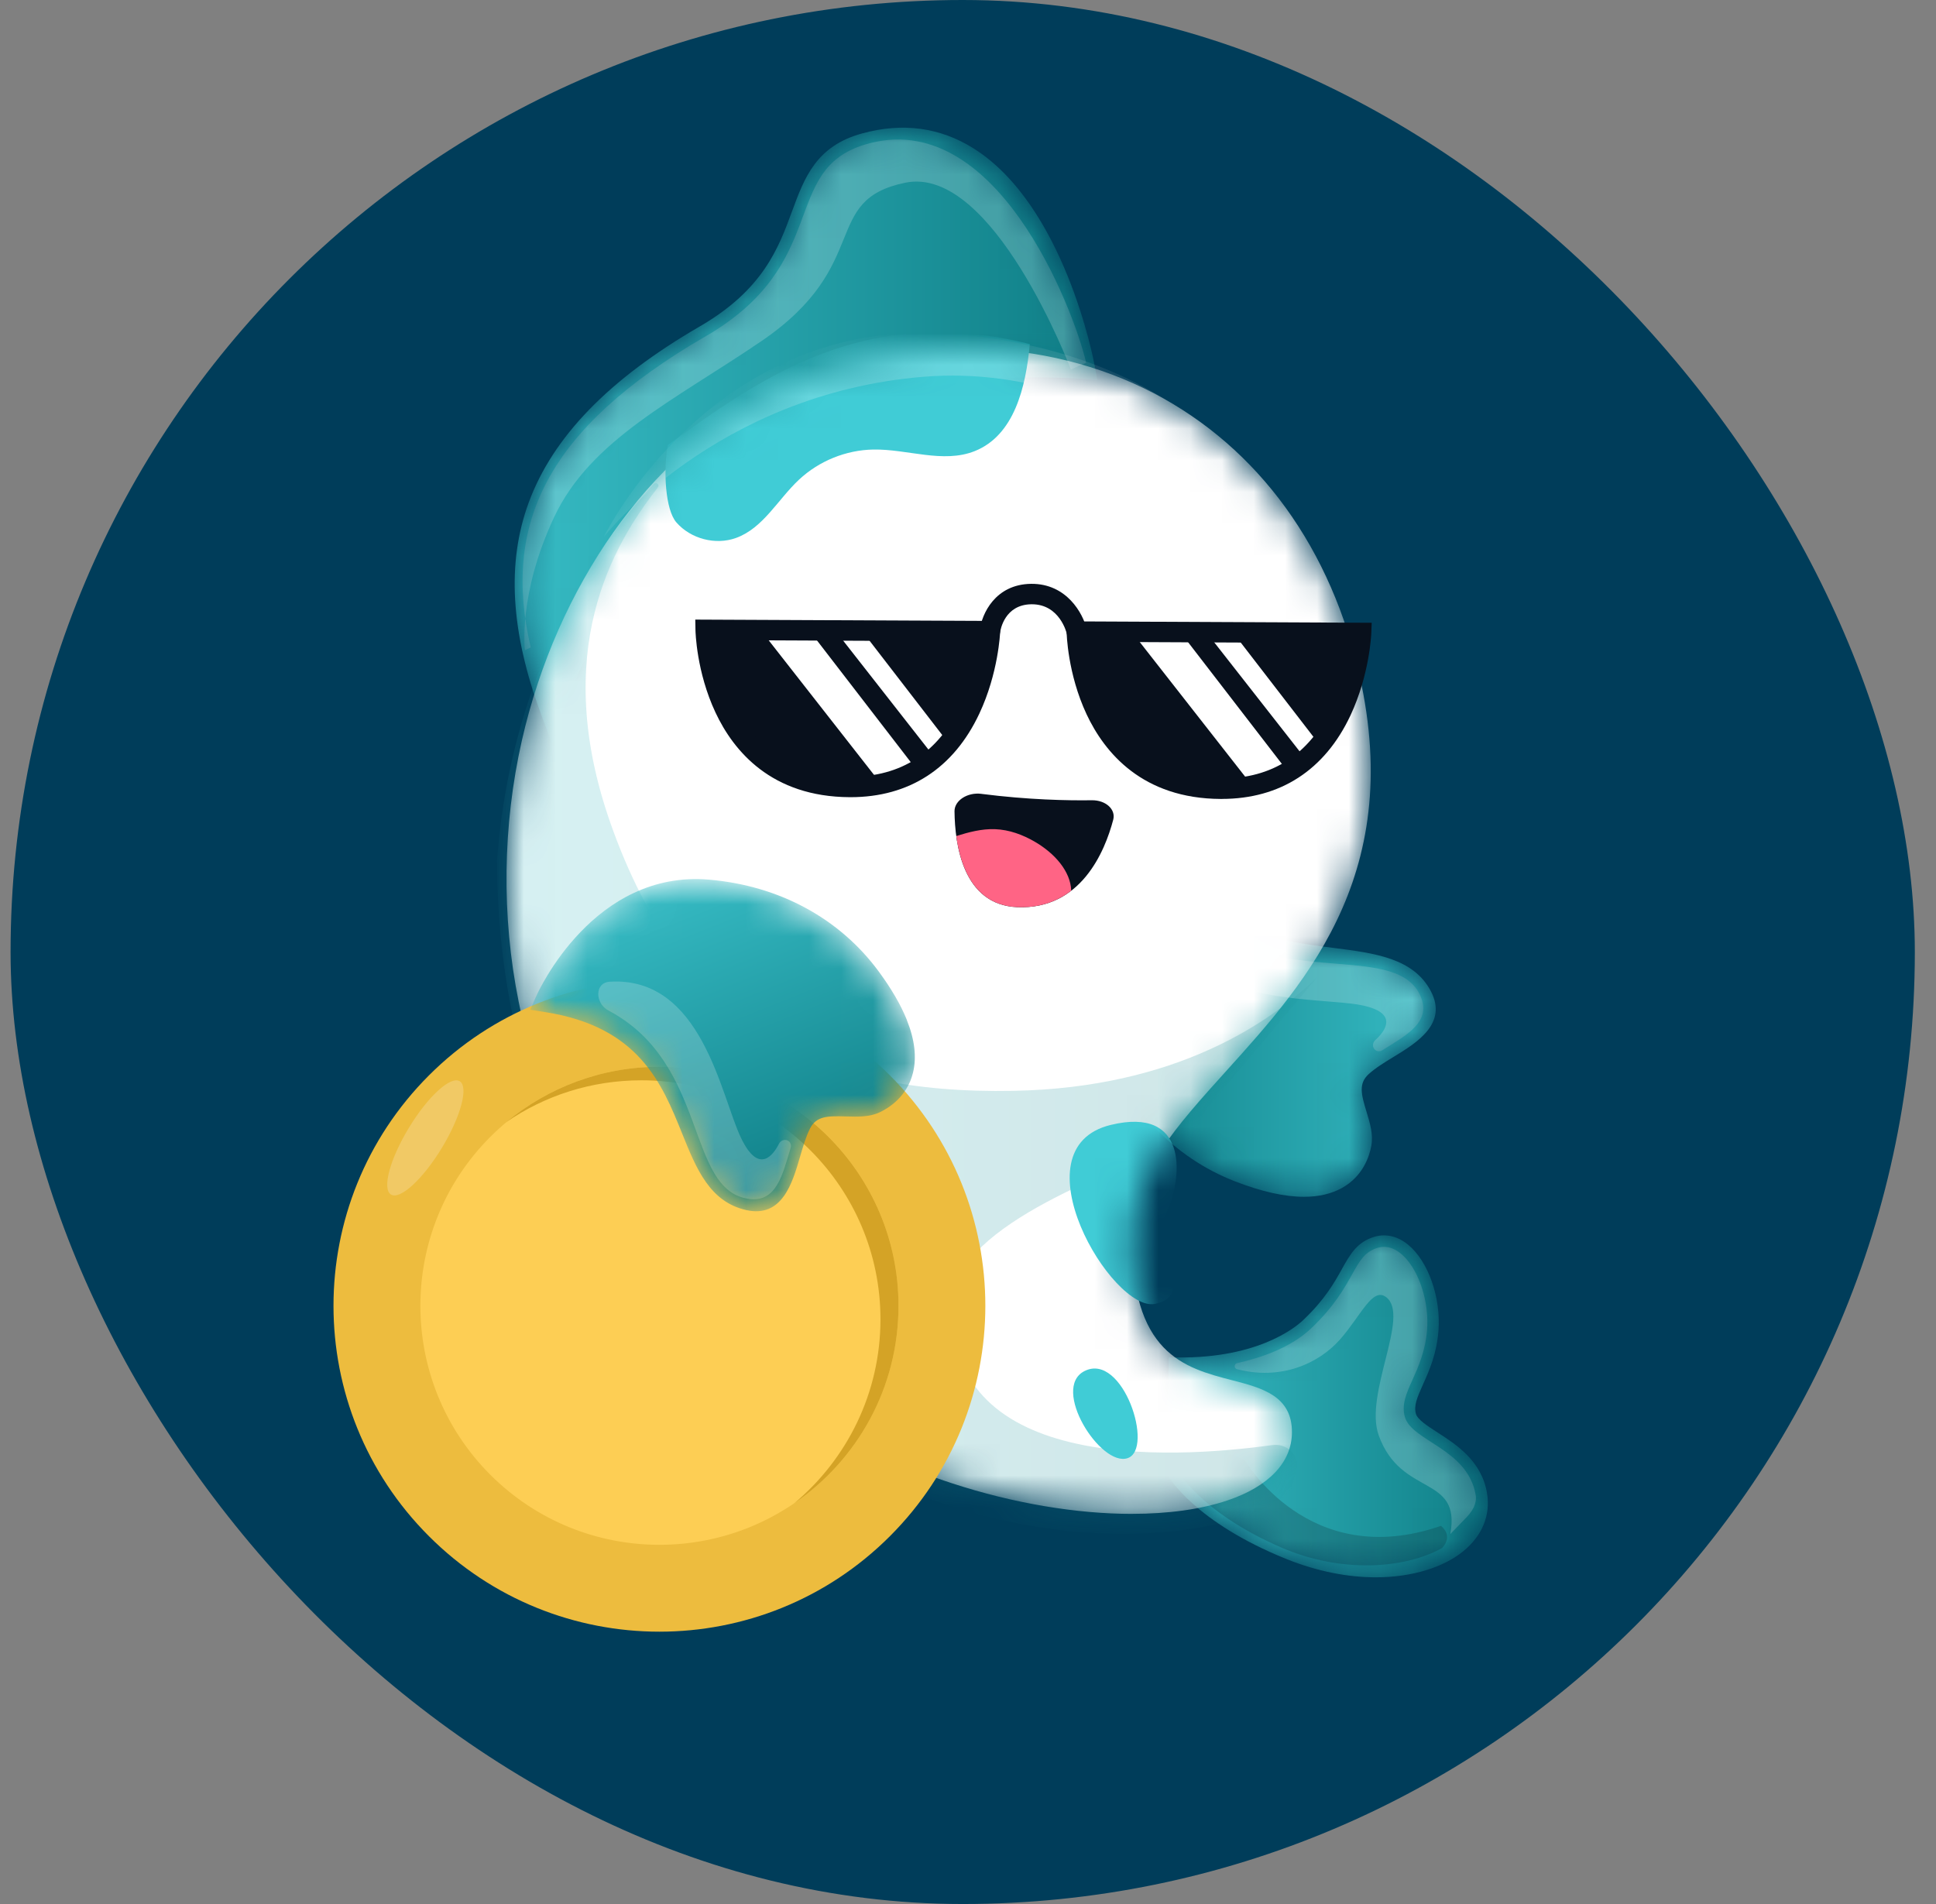
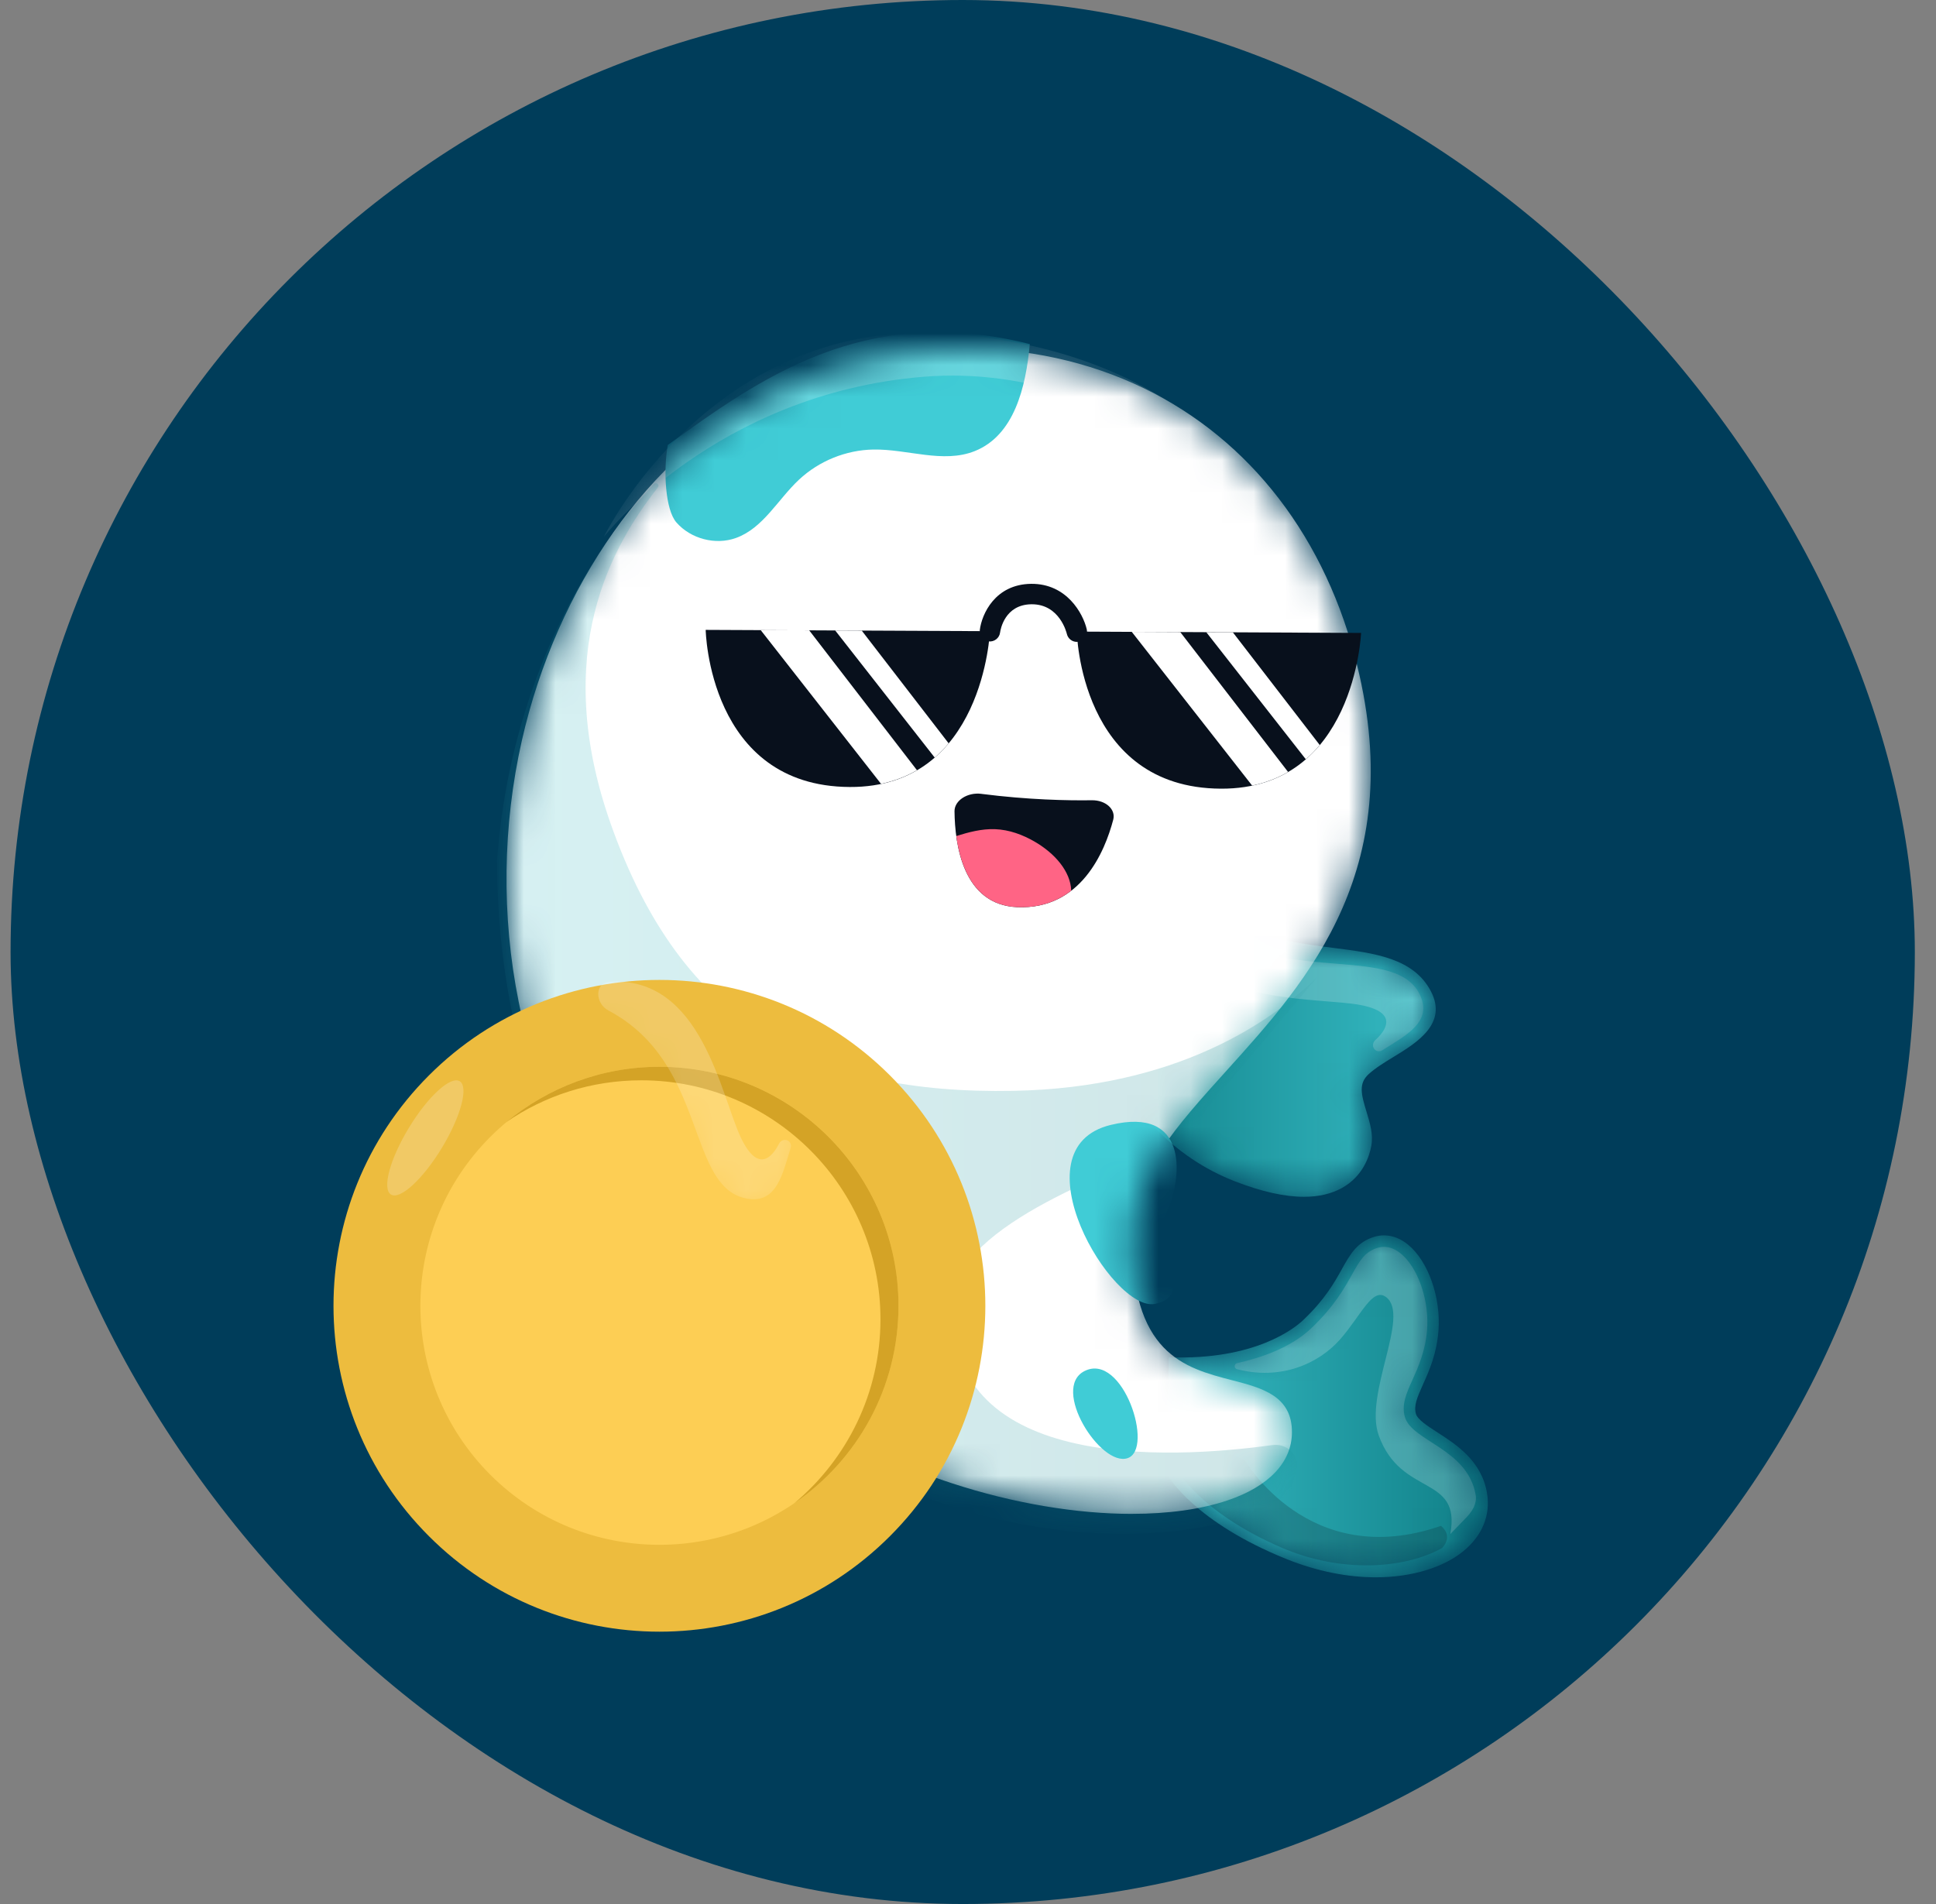
<svg xmlns="http://www.w3.org/2000/svg" width="61" height="60" viewBox="0 0 61 60" fill="none">
  <rect x="0" y="0" width="61" height="60" fill="#808080" stroke="none" />
  <rect x="0.333" width="60" height="60" rx="30" fill="#003D5A" />
  <g clip-path="url(#clip0_3628_2471)">
    <mask id="mask0_3628_2471" style="mask-type:alpha" maskUnits="userSpaceOnUse" x="16" y="4" width="19" height="20">
-       <path fill-rule="evenodd" clip-rule="evenodd" d="M17.044 22.496L17.419 23.508L17.73 22.474L17.73 22.474C17.744 22.428 18.63 19.562 21.082 16.85C24.362 13.22 28.745 11.568 34.109 11.943L34.575 11.976L34.49 11.516C34.452 11.311 33.523 6.46 30.671 4.674C29.617 4.012 28.436 3.855 27.162 4.205C25.713 4.602 25.346 5.6 24.957 6.655L24.957 6.656L24.956 6.658C24.53 7.816 24.047 9.128 22.046 10.288C19.181 11.949 17.419 13.766 16.656 15.844C15.962 17.737 16.089 19.912 17.044 22.496ZM29.375 11.794C29.769 11.73 30.174 11.677 30.592 11.636C30.176 11.671 29.77 11.725 29.375 11.794Z" fill="#4D080B" />
-     </mask>
+       </mask>
    <g mask="url(#mask0_3628_2471)">
      <path fill-rule="evenodd" clip-rule="evenodd" d="M17.044 22.496L17.419 23.508L17.73 22.474L17.73 22.474C17.744 22.428 18.63 19.562 21.082 16.85C24.362 13.22 28.745 11.568 34.109 11.943L34.575 11.976L34.49 11.516C34.452 11.311 33.523 6.46 30.671 4.674C29.617 4.012 28.436 3.855 27.162 4.205C25.713 4.602 25.346 5.6 24.957 6.655L24.957 6.656L24.956 6.658C24.53 7.816 24.047 9.128 22.046 10.288C19.181 11.949 17.419 13.766 16.656 15.844C15.962 17.737 16.089 19.912 17.044 22.496ZM29.375 11.794C29.769 11.73 30.174 11.677 30.592 11.636C30.176 11.671 29.77 11.725 29.375 11.794Z" fill="url(#paint0_linear_3628_2471)" />
-       <path d="M22.229 10.601C26.209 8.294 24.566 5.366 27.259 4.554C31.36 3.318 33.817 9.704 34.224 11.43L33.741 11.642C33.741 11.642 31.298 5.184 28.521 5.758C25.84 6.312 27.522 8.348 23.98 10.757C21.252 12.613 18.607 13.854 17.461 16.294C16.315 18.734 16.54 20.488 16.54 20.488L16.722 20.402C15.821 16.537 17.198 13.516 22.229 10.6V10.601Z" fill="white" fill-opacity="0.2" />
    </g>
    <mask id="mask1_3628_2471" style="mask-type:alpha" maskUnits="userSpaceOnUse" x="36" y="38" width="11" height="12">
      <path fill-rule="evenodd" clip-rule="evenodd" d="M40.518 49.123C41.535 49.533 42.497 49.705 43.348 49.705C44.53 49.705 45.497 49.373 46.091 48.895C46.701 48.403 46.972 47.748 46.853 47.049C46.681 46.034 45.882 45.519 45.298 45.143L45.295 45.141C44.983 44.94 44.663 44.734 44.613 44.552C44.543 44.299 44.647 44.047 44.838 43.624L44.839 43.622C45.031 43.194 45.27 42.661 45.324 41.928C45.402 40.879 44.999 39.742 44.367 39.224C44.047 38.961 43.679 38.87 43.331 38.967C42.764 39.125 42.542 39.523 42.284 39.985L42.284 39.986L42.283 39.988C42.044 40.416 41.748 40.948 41.059 41.601C40.813 41.834 39.564 42.874 36.831 42.77L36.732 46.385L36.791 46.489C36.825 46.55 37.656 47.967 40.518 49.123Z" fill="#4D080B" />
    </mask>
    <g mask="url(#mask1_3628_2471)">
      <path fill-rule="evenodd" clip-rule="evenodd" d="M40.518 49.123C41.535 49.533 42.497 49.705 43.348 49.705C44.53 49.705 45.497 49.373 46.091 48.895C46.701 48.403 46.972 47.748 46.853 47.049C46.681 46.034 45.882 45.519 45.298 45.143L45.295 45.141C44.983 44.94 44.663 44.734 44.613 44.552C44.543 44.299 44.647 44.047 44.838 43.624L44.839 43.622C45.031 43.194 45.27 42.661 45.324 41.928C45.402 40.879 44.999 39.742 44.367 39.224C44.047 38.961 43.679 38.87 43.331 38.967C42.764 39.125 42.542 39.523 42.284 39.985L42.284 39.986L42.283 39.988C42.044 40.416 41.748 40.948 41.059 41.601C40.813 41.834 39.564 42.874 36.831 42.77L36.732 46.385L36.791 46.489C36.825 46.55 37.656 47.967 40.518 49.123Z" fill="url(#paint1_linear_3628_2471)" />
      <path d="M45.401 48.084C41.218 49.533 39.213 45.996 39.213 45.996L37.19 45.264L37.07 46.292C37.07 46.292 37.786 47.647 40.374 48.767C42.262 49.585 44.263 49.438 45.44 48.781C45.81 48.372 45.401 48.083 45.401 48.083V48.084Z" fill="#08101C" fill-opacity="0.2" />
      <path d="M45.697 48.342C45.697 48.342 45.697 48.342 45.697 48.342L46.213 47.808C46.398 47.617 46.541 47.371 46.496 47.11C46.248 45.653 44.476 45.416 44.264 44.648C44.052 43.881 44.862 43.27 44.964 41.901C45.065 40.532 44.267 39.083 43.428 39.316C42.589 39.55 42.776 40.471 41.308 41.864C40.678 42.46 39.758 42.782 38.98 42.956C38.939 42.965 38.909 42.998 38.903 43.039C38.897 43.088 38.927 43.134 38.974 43.146C40.34 43.502 41.54 42.989 42.233 42.197C42.894 41.442 43.246 40.544 43.679 40.879C44.441 41.469 42.97 43.928 43.442 45.235C44.147 47.188 46.041 46.454 45.697 48.342C45.697 48.342 45.697 48.342 45.697 48.342Z" fill="white" fill-opacity="0.2" />
    </g>
    <mask id="mask2_3628_2471" style="mask-type:alpha" maskUnits="userSpaceOnUse" x="34" y="26" width="12" height="12">
      <path fill-rule="evenodd" clip-rule="evenodd" d="M42.285 37.435C41.951 37.62 41.552 37.714 41.088 37.714C40.474 37.714 39.748 37.552 38.914 37.228C36.978 36.475 35.492 34.915 34.729 32.833C33.484 29.441 36.094 26.64 36.206 26.522L36.578 26.131L36.798 26.625C38.022 29.365 40.144 29.634 42.017 29.871C43.312 30.035 44.535 30.19 45.084 31.235C45.621 32.258 44.639 32.859 43.922 33.298L43.921 33.298C43.633 33.474 43.335 33.656 43.123 33.85C42.804 34.143 42.885 34.476 43.058 35.039L43.058 35.039C43.164 35.387 43.274 35.748 43.208 36.106C43.147 36.444 42.944 37.066 42.285 37.435Z" fill="#4D080B" />
    </mask>
    <g mask="url(#mask2_3628_2471)">
      <path fill-rule="evenodd" clip-rule="evenodd" d="M42.285 37.435C41.951 37.62 41.552 37.714 41.088 37.714C40.474 37.714 39.748 37.552 38.914 37.228C36.978 36.475 35.492 34.915 34.729 32.833C33.484 29.441 36.094 26.64 36.206 26.522L36.578 26.131L36.798 26.625C38.022 29.365 40.144 29.634 42.017 29.871C43.312 30.035 44.535 30.19 45.084 31.235C45.621 32.258 44.639 32.859 43.922 33.298L43.921 33.298C43.633 33.474 43.335 33.656 43.123 33.85C42.804 34.143 42.885 34.476 43.058 35.039L43.058 35.039C43.164 35.387 43.274 35.748 43.208 36.106C43.147 36.444 42.944 37.066 42.285 37.435Z" fill="url(#paint2_linear_3628_2471)" />
      <path d="M44.763 31.402C44.763 31.402 44.763 31.403 44.763 31.403C45.106 32.214 44.304 32.627 43.548 33.099C43.473 33.146 43.374 33.134 43.313 33.07C43.234 32.988 43.247 32.854 43.331 32.778C43.632 32.506 44.121 31.901 42.842 31.666C41.575 31.434 38.41 31.659 37.202 29.811C36.813 29.216 37.748 28.931 38.327 29.344C40.656 31.003 44.06 29.743 44.764 31.401C44.764 31.401 44.764 31.402 44.763 31.402Z" fill="white" fill-opacity="0.2" />
    </g>
    <mask id="mask3_3628_2471" style="mask-type:alpha" maskUnits="userSpaceOnUse" x="15" y="10" width="29" height="38">
      <path fill-rule="evenodd" clip-rule="evenodd" d="M29.999 46.743C31.946 47.379 33.931 47.706 35.668 47.706V47.705C36.803 47.705 37.832 47.566 38.675 47.282C39.979 46.842 40.701 46.081 40.707 45.141C40.715 43.984 39.756 43.736 38.828 43.496C37.318 43.105 35.605 42.662 35.67 38.845C35.702 36.998 37.065 35.489 38.643 33.742C41.233 30.875 44.456 27.308 42.678 20.643C41.614 16.657 39.142 13.617 35.716 12.083C32.128 10.477 27.782 10.632 24.089 12.497C20.474 14.323 17.546 18.476 16.444 23.332C15.834 26.025 15.799 28.872 16.342 31.564C16.95 34.575 18.248 37.385 20.202 39.917C23.292 43.922 27.235 45.84 29.999 46.743Z" fill="#4D080B" />
    </mask>
    <g mask="url(#mask3_3628_2471)">
      <path fill-rule="evenodd" clip-rule="evenodd" d="M29.999 46.743C31.946 47.379 33.931 47.706 35.668 47.706V47.705C36.803 47.705 37.832 47.566 38.675 47.282C39.979 46.842 40.701 46.081 40.707 45.141C40.715 43.984 39.756 43.736 38.828 43.496C37.318 43.105 35.605 42.662 35.67 38.845C35.702 36.998 37.065 35.489 38.643 33.742C41.233 30.875 44.456 27.308 42.678 20.643C41.614 16.657 39.142 13.617 35.716 12.083C32.128 10.477 27.782 10.632 24.089 12.497C20.474 14.323 17.546 18.476 16.444 23.332C15.834 26.025 15.799 28.872 16.342 31.564C16.95 34.575 18.248 37.385 20.202 39.917C23.292 43.922 27.235 45.84 29.999 46.743Z" fill="white" />
      <path opacity="0.2" d="M15.662 27.124C15.985 22.431 17.924 18.089 20.597 15.255C20.683 15.175 20.797 15.275 20.725 15.366C19.306 17.176 17.326 20.538 19.247 25.974C21.473 32.274 25.607 34.495 31.937 34.375C37.083 34.277 40.074 32.197 41.535 30.758L38.047 34.908C37.895 35.089 37.645 35.852 37.421 35.944C35.264 36.834 30.183 38.568 30.025 40.917C29.66 46.363 36.799 45.992 40.093 45.538C40.291 45.511 40.493 45.567 40.643 45.694C40.827 45.851 40.906 46.092 40.847 46.32L40.738 46.748C40.72 46.818 40.7 46.885 40.659 46.946C39.728 48.324 31.391 50.246 23.403 43.909C21.389 42.311 20.489 41.164 20.059 40.61C18.202 38.213 15.662 33.728 15.662 27.124Z" fill="url(#paint3_linear_3628_2471)" />
      <path d="M27.414 43.972C27.604 44.448 27.367 45.005 26.881 45.224C26.745 45.285 26.592 45.318 26.435 45.324C25.242 44.829 24.122 44.03 22.982 42.912C22.532 42.472 21.754 41.691 21.754 41.691C21.38 40.797 21.16 39.993 21.885 39.357C22.61 38.721 24.064 38.765 24.649 39.576C25.203 40.342 24.819 41.382 25.362 42.154C25.878 42.889 27.091 43.166 27.414 43.972Z" fill="#40CCD6" />
      <path d="M34.174 43.204C33.099 43.743 34.679 46.237 35.529 45.95C36.38 45.661 35.376 42.601 34.174 43.204Z" fill="#40CCD6" />
      <path d="M34.997 35.449C37.425 34.859 37.261 37.051 36.791 38.125C36.321 39.199 37.738 40.822 36.391 41.089C35.044 41.357 31.961 36.186 34.997 35.449Z" fill="#40CCD6" />
      <path d="M25.177 15.114C24.509 15.737 24.047 16.645 23.188 16.953C22.543 17.185 21.765 16.981 21.313 16.464C20.959 16.058 20.897 14.827 21.04 14.023C23.905 11.965 27.215 9.52 32.447 10.843C32.323 12.21 31.954 13.719 30.713 14.215C29.713 14.614 28.593 14.147 27.516 14.166C26.656 14.181 25.806 14.526 25.178 15.113L25.177 15.114Z" fill="#40CCD6" />
      <path d="M40.546 16.835C40.546 16.835 35.678 11.342 29.11 11.872C22.543 12.401 19.027 16.916 19.027 16.916C19.027 16.916 22.447 9.875 30.074 10.525C38.517 11.245 40.546 16.835 40.546 16.835Z" fill="white" fill-opacity="0.2" />
    </g>
    <path d="M28.039 48.41C32.049 44.4 32.049 37.898 28.039 33.887C24.028 29.877 17.526 29.877 13.516 33.887C9.505 37.898 9.505 44.4 13.516 48.41C17.526 52.421 24.028 52.421 28.039 48.41Z" fill="#EDBC3E" />
    <path d="M26.103 46.475C29.044 43.533 29.044 38.765 26.103 35.823C23.162 32.882 18.393 32.882 15.451 35.823C12.51 38.765 12.51 43.533 15.451 46.475C18.393 49.416 23.162 49.416 26.103 46.475Z" fill="#FDCE54" />
    <path d="M12.882 35.542C13.479 34.555 14.197 33.898 14.484 34.072C14.772 34.246 14.52 35.187 13.922 36.173C13.324 37.16 12.606 37.818 12.319 37.643C12.032 37.469 12.283 36.528 12.882 35.542Z" fill="white" fill-opacity="0.2" />
    <path d="M20.777 33.617C18.942 33.617 17.259 34.276 15.952 35.361C17.158 34.529 18.628 34.043 20.21 34.043C24.366 34.043 27.742 37.419 27.742 41.575C27.742 43.896 26.688 45.975 25.035 47.364C27.012 46.005 28.31 43.735 28.31 41.149C28.31 36.993 24.934 33.617 20.778 33.617H20.777Z" fill="#D4A326" />
    <mask id="mask4_3628_2471" style="mask-type:alpha" maskUnits="userSpaceOnUse" x="16" y="27" width="13" height="12">
      <path fill-rule="evenodd" clip-rule="evenodd" d="M27.683 30.608C28.085 31.154 28.382 31.664 28.572 32.137L28.571 32.138C28.822 32.762 28.887 33.32 28.766 33.808C28.583 34.541 28.035 34.9 27.725 35.048C27.398 35.205 27.021 35.193 26.657 35.182L26.656 35.182C26.067 35.163 25.725 35.172 25.526 35.556C25.395 35.812 25.297 36.146 25.203 36.47L25.202 36.473C24.966 37.28 24.643 38.384 23.517 38.133C22.362 37.877 21.94 36.829 21.493 35.72L21.493 35.72C20.856 34.142 20.135 32.355 17.173 31.893L16.705 31.82L16.897 31.388C16.97 31.226 18.712 27.406 22.345 27.72C24.553 27.911 26.45 28.937 27.683 30.608Z" fill="#4D080B" />
    </mask>
    <g mask="url(#mask4_3628_2471)">
-       <path fill-rule="evenodd" clip-rule="evenodd" d="M27.683 30.608C28.085 31.154 28.382 31.664 28.572 32.137L28.571 32.138C28.822 32.762 28.887 33.32 28.766 33.808C28.583 34.541 28.035 34.9 27.725 35.048C27.398 35.205 27.021 35.193 26.657 35.182L26.656 35.182C26.067 35.163 25.725 35.172 25.526 35.556C25.395 35.812 25.297 36.146 25.203 36.47L25.202 36.473C24.966 37.28 24.643 38.384 23.517 38.133C22.362 37.877 21.94 36.829 21.493 35.72L21.493 35.72C20.856 34.142 20.135 32.355 17.173 31.893L16.705 31.82L16.897 31.388C16.97 31.226 18.712 27.406 22.345 27.72C24.553 27.911 26.45 28.937 27.683 30.608Z" fill="url(#paint4_linear_3628_2471)" />
      <path d="M23.595 37.78C23.595 37.78 23.595 37.781 23.595 37.781C24.468 37.899 24.656 37.017 24.915 36.163C24.94 36.078 24.903 35.986 24.825 35.944C24.725 35.89 24.599 35.937 24.547 36.038C24.364 36.4 23.909 37.029 23.347 35.856C22.709 34.526 22.119 30.761 19.212 30.936C18.73 30.965 18.743 31.617 19.17 31.843C22.342 33.52 21.599 37.507 23.595 37.78C23.596 37.78 23.596 37.78 23.595 37.78Z" fill="white" fill-opacity="0.2" />
    </g>
    <path d="M30.924 25.016C30.483 24.959 30.072 25.227 30.075 25.564C30.086 26.607 30.339 28.515 32.051 28.587C34.051 28.671 34.81 26.841 35.076 25.831C35.162 25.506 34.84 25.211 34.399 25.218C33.638 25.229 32.395 25.205 30.924 25.017V25.016Z" fill="#08101C" />
    <path d="M30.13 26.346C30.523 26.223 30.93 26.115 31.346 26.129C31.808 26.145 32.231 26.31 32.591 26.517C33.237 26.889 33.734 27.462 33.752 28.068C33.32 28.401 32.765 28.616 32.052 28.586C30.716 28.53 30.268 27.355 30.131 26.346H30.13Z" fill="#FF6485" />
    <path d="M42.885 19.945L33.929 19.903C33.929 19.903 34.015 24.833 38.469 24.853C42.687 24.873 42.885 19.945 42.885 19.945Z" fill="#08101C" />
    <path d="M40.584 24.327C40.256 24.518 39.881 24.666 39.453 24.756L35.66 19.911L37.188 19.918L40.585 24.326L40.584 24.327Z" fill="white" />
    <path d="M38.845 19.926L41.583 23.478C41.45 23.637 41.305 23.788 41.144 23.927L38.008 19.922L38.845 19.925V19.926Z" fill="white" />
    <path d="M31.191 19.89L22.235 19.849C22.235 19.849 22.321 24.779 26.775 24.8C30.993 24.82 31.191 19.891 31.191 19.891V19.89Z" fill="#08101C" />
    <path d="M28.891 24.272C28.563 24.463 28.188 24.611 27.76 24.701L23.968 19.856L25.496 19.863L28.892 24.271L28.891 24.272Z" fill="white" />
    <path d="M27.152 19.872L29.89 23.424C29.758 23.582 29.612 23.733 29.451 23.873L26.315 19.867L27.152 19.871V19.872Z" fill="white" />
-     <path d="M38.494 25.176C40.34 25.176 41.742 24.266 42.551 22.544C43.148 21.27 43.205 20.011 43.207 19.958L43.22 19.625L33.602 19.58L33.607 19.909C33.608 19.962 33.636 21.226 34.236 22.508C34.804 23.719 35.998 25.166 38.467 25.177C38.476 25.177 38.485 25.177 38.494 25.177V25.176ZM42.531 20.266C42.476 20.702 42.331 21.5 41.959 22.287C41.254 23.776 40.089 24.532 38.494 24.532C38.486 24.532 38.478 24.532 38.47 24.532C34.987 24.516 34.378 21.29 34.272 20.227L42.531 20.265V20.266Z" fill="#08101C" />
-     <path d="M26.8 25.121C28.647 25.121 30.048 24.211 30.857 22.488C31.455 21.215 31.512 19.955 31.513 19.903L31.527 19.569L21.907 19.525L21.913 19.854C21.914 19.907 21.942 21.17 22.544 22.453C23.111 23.664 24.305 25.11 26.775 25.121C26.783 25.121 26.792 25.121 26.801 25.121H26.8ZM30.837 20.211C30.782 20.646 30.637 21.445 30.265 22.231C29.56 23.721 28.395 24.477 26.8 24.477C26.792 24.477 26.784 24.477 26.776 24.477C23.293 24.461 22.684 21.235 22.578 20.172L30.836 20.21L30.837 20.211Z" fill="#08101C" />
    <path d="M33.928 20.226C33.952 20.226 33.976 20.223 34.001 20.218C34.174 20.178 34.282 20.004 34.242 19.832C34.125 19.33 33.607 18.387 32.489 18.398C31.351 18.412 30.933 19.355 30.872 19.852C30.85 20.028 30.975 20.189 31.152 20.212C31.328 20.233 31.489 20.108 31.511 19.931C31.523 19.843 31.655 19.053 32.497 19.042C32.502 19.042 32.508 19.042 32.513 19.042C33.388 19.042 33.606 19.939 33.615 19.977C33.65 20.126 33.782 20.227 33.928 20.227V20.226Z" fill="#08101C" />
  </g>
  <defs>
    <linearGradient id="paint0_linear_3628_2471" x1="16.021" y1="16.81" x2="33.99" y2="16.81" gradientUnits="userSpaceOnUse">
      <stop stop-color="#37BCC5" />
      <stop offset="1" stop-color="#108088" />
    </linearGradient>
    <linearGradient id="paint1_linear_3628_2471" x1="36.624" y1="46.001" x2="46.557" y2="46.001" gradientUnits="userSpaceOnUse">
      <stop stop-color="#37BCC5" />
      <stop offset="1" stop-color="#108088" />
    </linearGradient>
    <linearGradient id="paint2_linear_3628_2471" x1="45.354" y1="33.732" x2="34.739" y2="33.732" gradientUnits="userSpaceOnUse">
      <stop stop-color="#37BCC5" />
      <stop offset="1" stop-color="#108088" />
    </linearGradient>
    <linearGradient id="paint3_linear_3628_2471" x1="15.386" y1="36.954" x2="40.709" y2="36.954" gradientUnits="userSpaceOnUse">
      <stop stop-color="#37BCC5" />
      <stop offset="1" stop-color="#108088" />
    </linearGradient>
    <linearGradient id="paint4_linear_3628_2471" x1="22.471" y1="27" x2="26.425" y2="36.835" gradientUnits="userSpaceOnUse">
      <stop stop-color="#37BCC5" />
      <stop offset="1" stop-color="#108088" />
    </linearGradient>
    <clipPath id="clip0_3628_2471">
      <rect width="44.411" height="47.782" fill="white" transform="matrix(-1 0 0 1 54.712 3.825)" />
    </clipPath>
  </defs>
</svg>